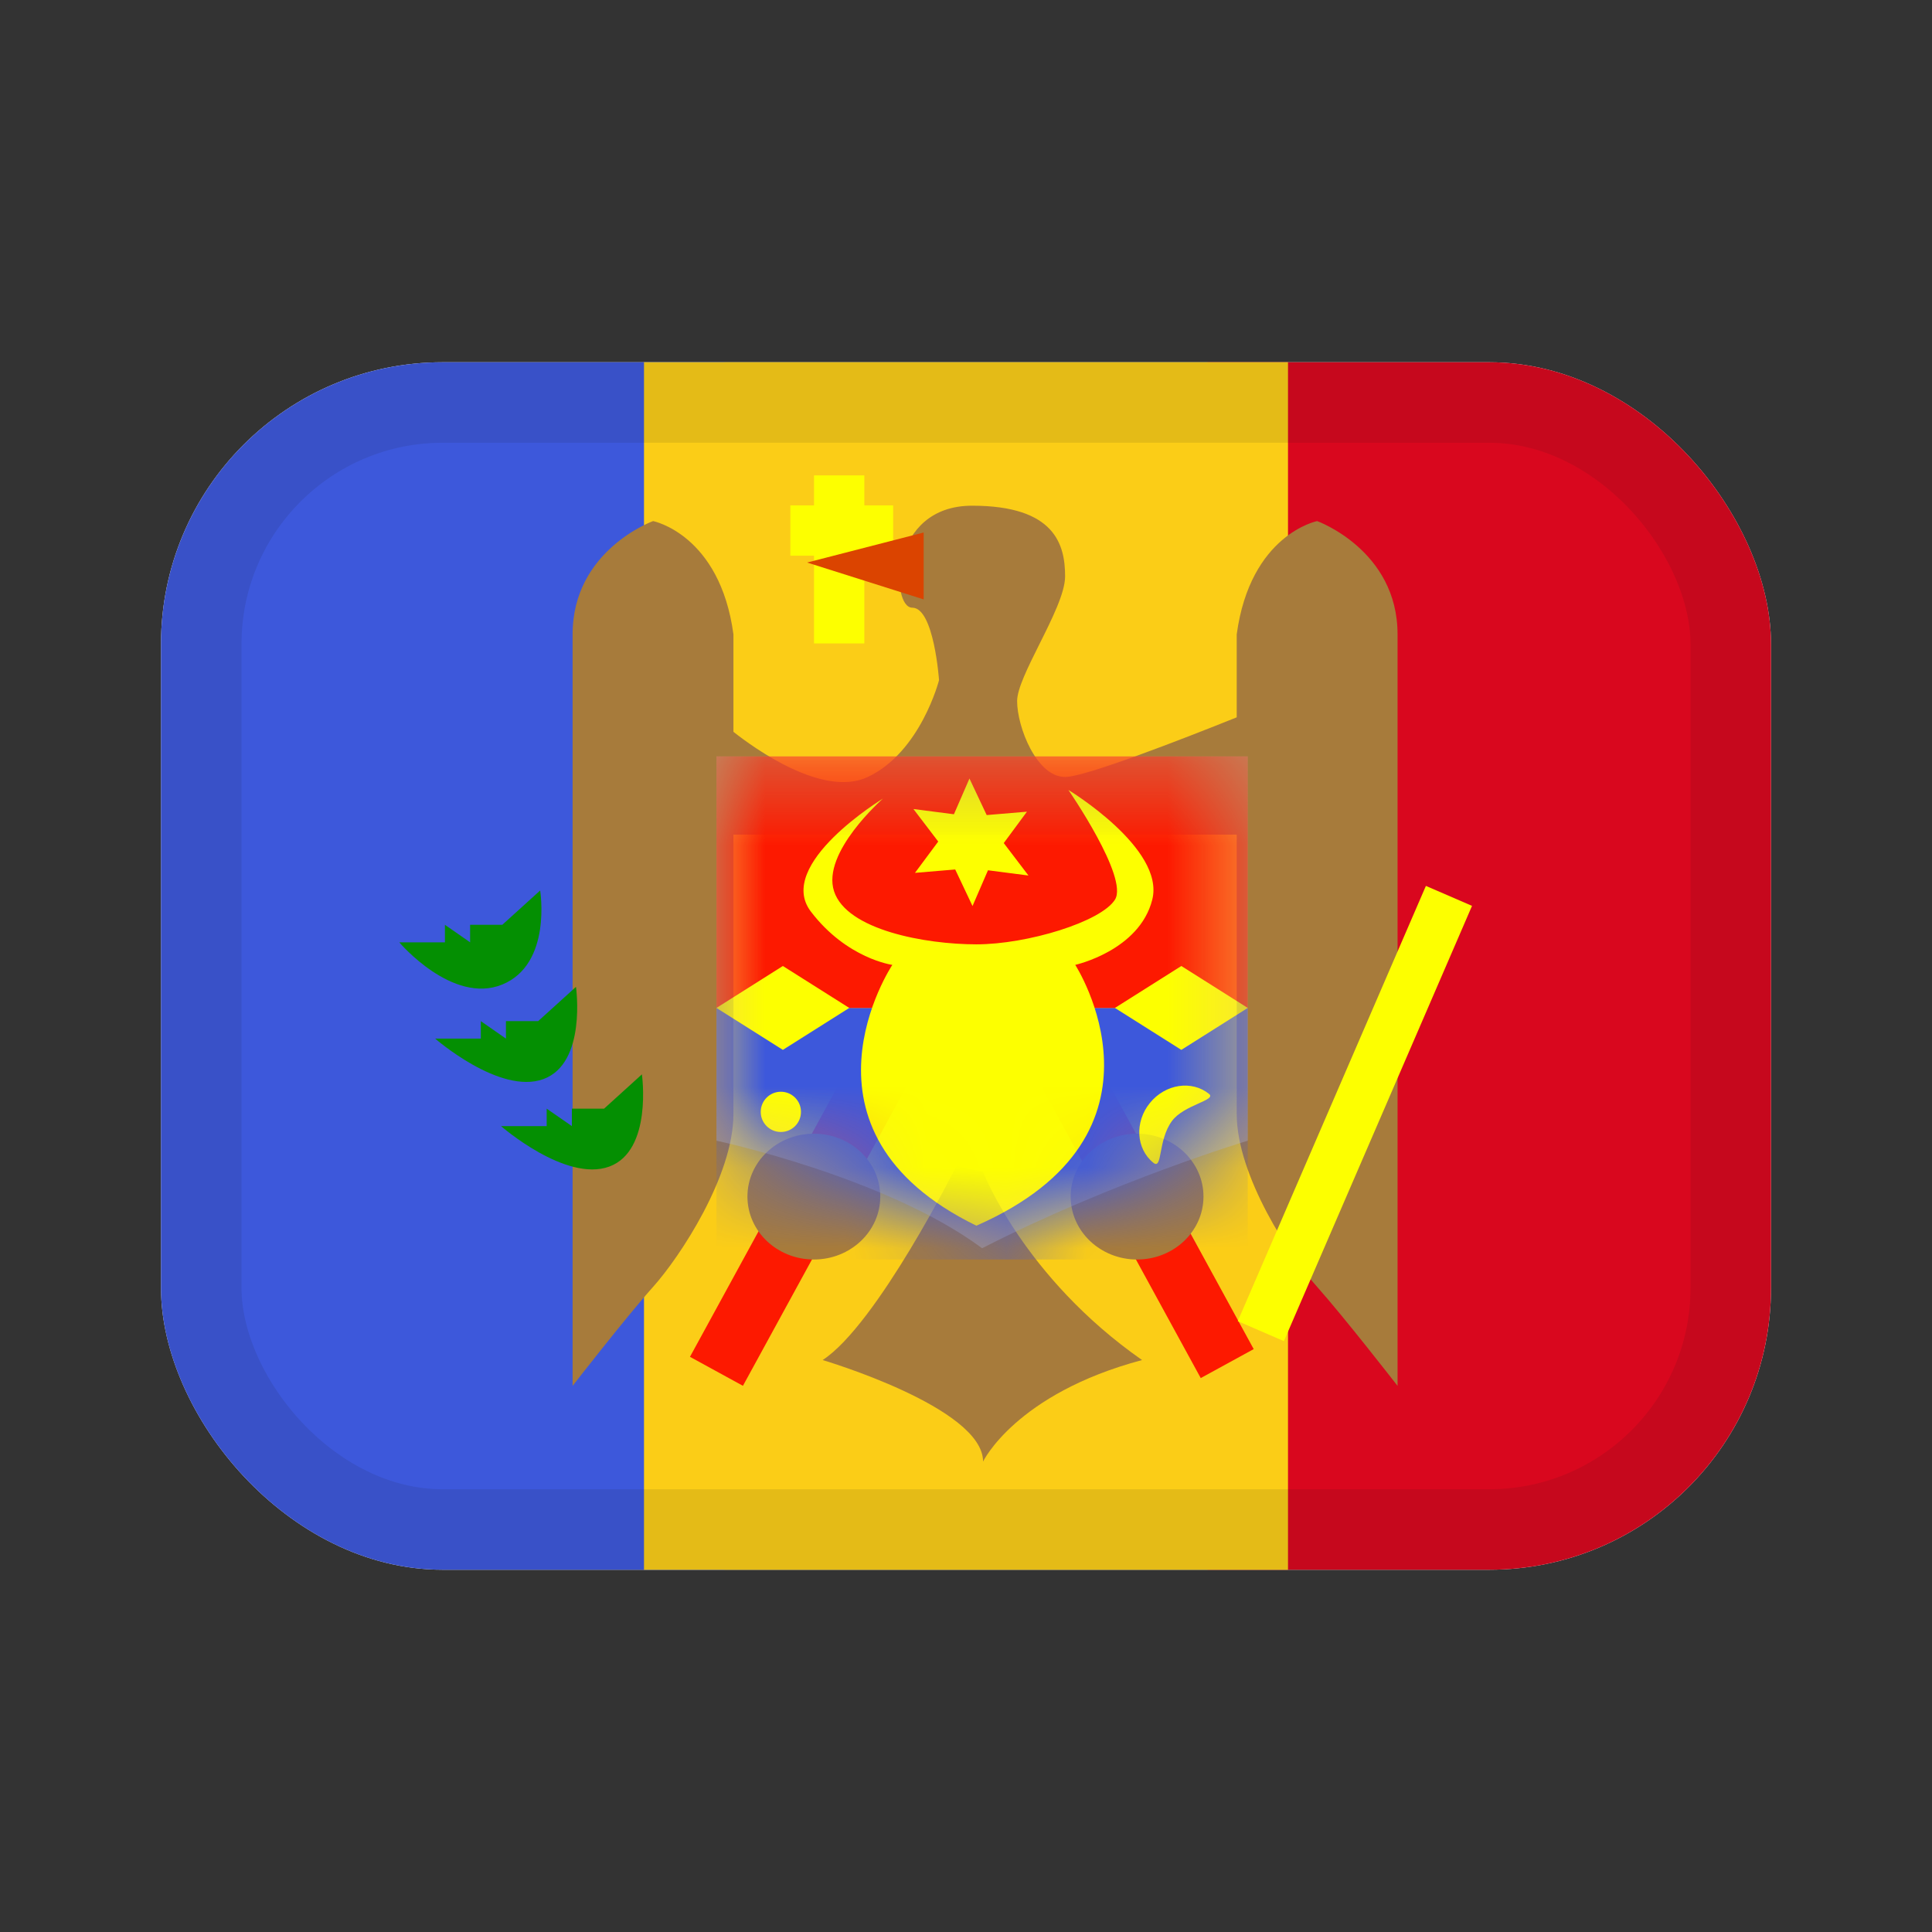
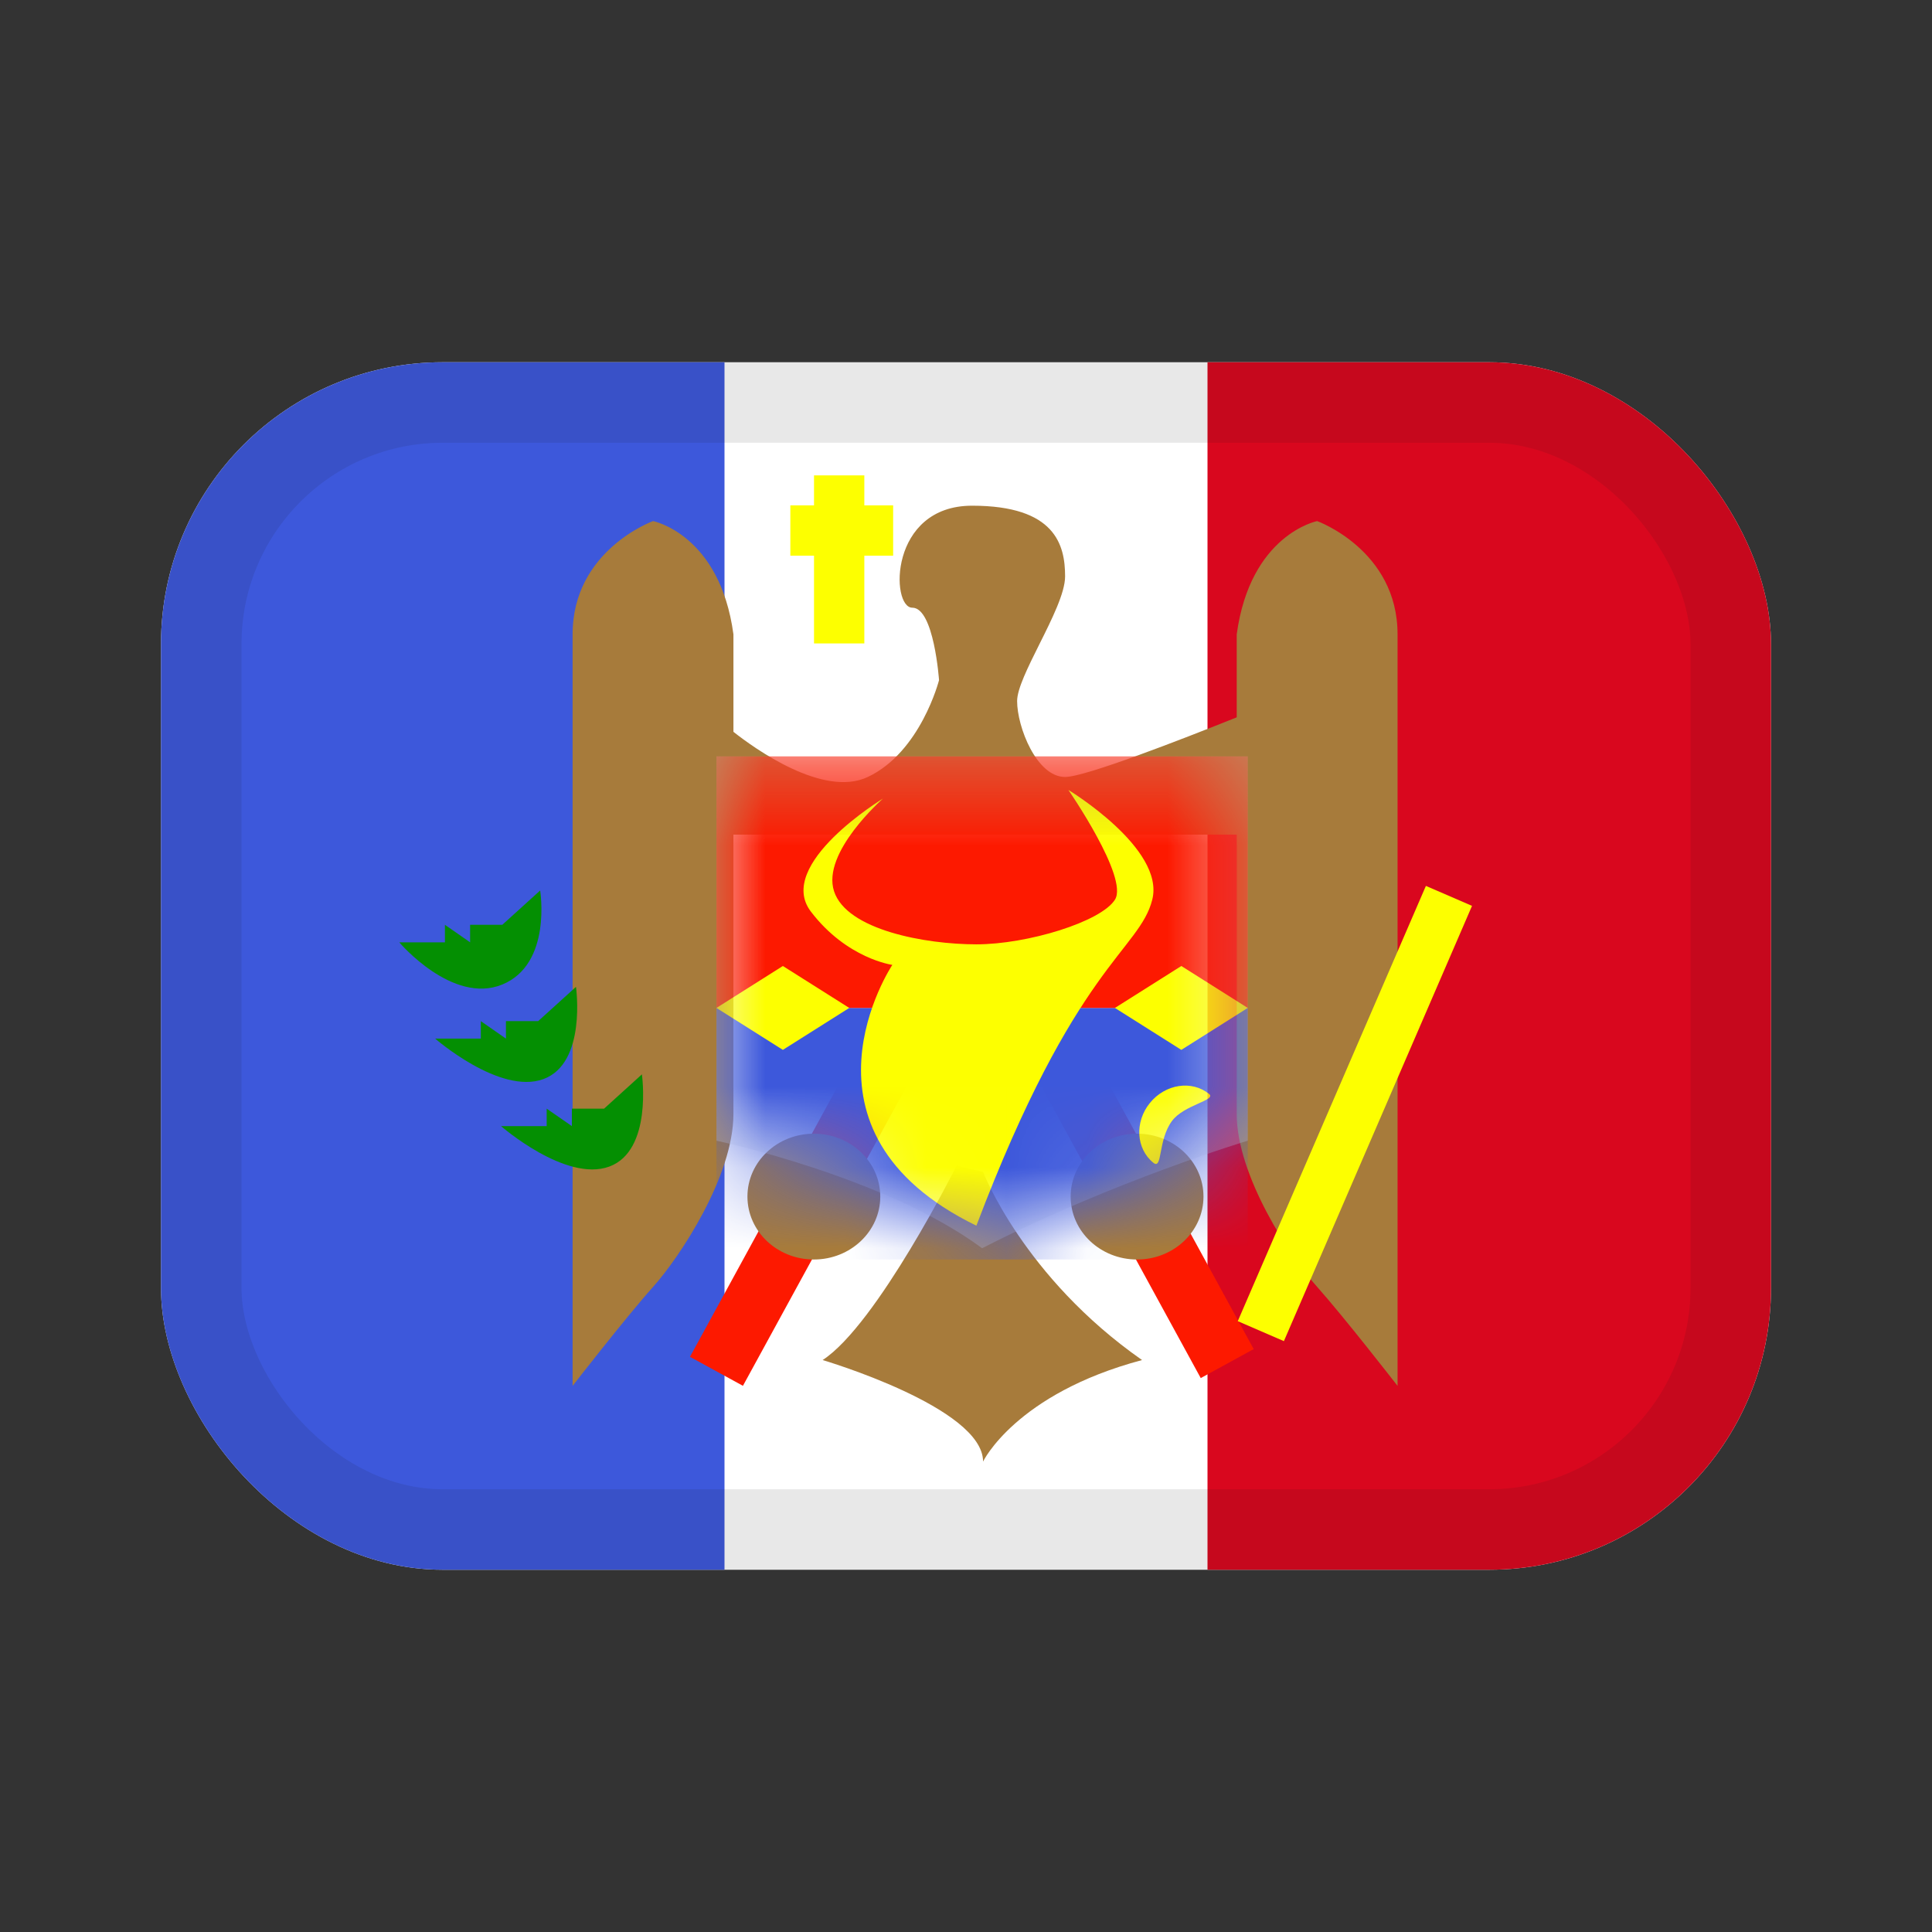
<svg xmlns="http://www.w3.org/2000/svg" width="24" height="24" viewBox="0 0 24 24" fill="none">
  <rect x="0" y="0" width="24" height="24" fill="#333333" stroke="none" />
  <g clip-path="url(#clip0_2047_3724)">
    <g clip-path="url(#clip1_2047_3724)">
      <rect width="20" height="15" transform="translate(2 4.5)" fill="white" />
      <path fill-rule="evenodd" clip-rule="evenodd" d="M15 4.5H22V19.5H15V4.5Z" fill="#D9071E" />
      <path fill-rule="evenodd" clip-rule="evenodd" d="M2 4.5H9V19.5H2V4.5Z" fill="#3D58DB" />
-       <path fill-rule="evenodd" clip-rule="evenodd" d="M8 4.5H16V19.5H8V4.5Z" fill="#FBCD17" />
      <path fill-rule="evenodd" clip-rule="evenodd" d="M15.574 16.759L14.916 17.119L12.734 13.126L13.392 12.766L15.574 16.759ZM8.571 16.855L9.229 17.215L11.411 13.222L10.752 12.862L8.571 16.855Z" fill="#FD1900" />
      <path fill-rule="evenodd" clip-rule="evenodd" d="M9.111 10.368V13.838C9.111 14.608 8.447 15.613 8.113 15.986C7.778 16.36 7.113 17.216 7.113 17.216V7.88C7.113 6.833 8.113 6.473 8.113 6.473C8.113 6.473 8.943 6.637 9.111 7.88V9.091C9.368 9.294 10.226 9.914 10.78 9.652C11.438 9.341 11.665 8.449 11.665 8.449C11.665 8.449 11.603 7.549 11.333 7.549C11.063 7.549 11.042 6.282 12.076 6.282C13.11 6.282 13.231 6.77 13.231 7.16C13.231 7.364 13.067 7.692 12.911 8.004C12.77 8.287 12.635 8.557 12.635 8.709C12.635 9.03 12.877 9.652 13.231 9.652C13.479 9.652 14.672 9.188 15.363 8.911V7.88C15.532 6.637 16.362 6.473 16.362 6.473C16.362 6.473 17.361 6.833 17.361 7.88V17.216C17.361 17.216 16.696 16.36 16.362 15.986C16.027 15.613 15.363 14.608 15.363 13.838V10.368H9.111ZM10.219 16.895C10.895 16.455 11.883 14.481 11.883 14.481L12.212 14.557C12.212 14.557 12.713 15.865 14.187 16.895C12.616 17.314 12.212 18.156 12.212 18.156C12.212 17.483 10.219 16.895 10.219 16.895ZM10.11 15.646C10.566 15.646 10.935 15.296 10.935 14.864C10.935 14.433 10.566 14.083 10.11 14.083C9.654 14.083 9.285 14.433 9.285 14.864C9.285 15.296 9.654 15.646 10.11 15.646ZM14.95 14.864C14.95 15.296 14.581 15.646 14.125 15.646C13.669 15.646 13.3 15.296 13.3 14.864C13.3 14.433 13.669 14.083 14.125 14.083C14.581 14.083 14.95 14.433 14.95 14.864Z" fill="#A77B3B" />
      <path d="M17.713 11.005L18.286 11.253L15.949 16.66L15.376 16.412L17.713 11.005Z" fill="#FDFF00" />
      <path opacity="0.3" fill-rule="evenodd" clip-rule="evenodd" d="M8.9 9.396H15.5V14.17C15.5 14.17 13.82 14.676 12.2 15.506C11.004 14.618 8.9 14.17 8.9 14.17V9.396Z" fill="#E1E5E8" />
      <mask id="mask0_2047_3724" style="mask-type:luminance" maskUnits="userSpaceOnUse" x="8" y="9" width="8" height="7">
        <path fill-rule="evenodd" clip-rule="evenodd" d="M8.9 9.396H15.5V14.17C15.5 14.17 13.82 14.676 12.2 15.506C11.004 14.618 8.9 14.17 8.9 14.17V9.396Z" fill="white" />
      </mask>
      <g mask="url(#mask0_2047_3724)">
        <rect x="8.9" y="12.521" width="6.6" height="3.125" fill="#3D58DB" />
        <rect x="8.9" y="9.396" width="6.6" height="3.125" fill="#FD1900" />
-         <path fill-rule="evenodd" clip-rule="evenodd" d="M11.866 10.801L11.366 10.843L11.655 10.454L11.347 10.05L11.85 10.115L12.043 9.671L12.257 10.125L12.757 10.083L12.469 10.473L12.776 10.876L12.273 10.811L12.081 11.255L11.866 10.801Z" fill="#FDFF00" />
-         <path fill-rule="evenodd" clip-rule="evenodd" d="M10.969 9.92C10.969 9.92 9.625 10.737 10.073 11.324C10.521 11.911 11.085 11.986 11.085 11.986C11.085 11.986 9.71 14.048 12.129 15.226C14.719 14.089 13.357 11.986 13.357 11.986C13.357 11.986 14.155 11.809 14.314 11.175C14.474 10.54 13.272 9.813 13.272 9.813C13.272 9.813 14.022 10.899 13.851 11.175C13.679 11.451 12.762 11.731 12.129 11.731C11.496 11.731 10.518 11.553 10.361 11.072C10.203 10.59 10.969 9.92 10.969 9.92Z" fill="#FDFF00" />
+         <path fill-rule="evenodd" clip-rule="evenodd" d="M10.969 9.92C10.969 9.92 9.625 10.737 10.073 11.324C10.521 11.911 11.085 11.986 11.085 11.986C11.085 11.986 9.71 14.048 12.129 15.226C13.357 11.986 14.155 11.809 14.314 11.175C14.474 10.54 13.272 9.813 13.272 9.813C13.272 9.813 14.022 10.899 13.851 11.175C13.679 11.451 12.762 11.731 12.129 11.731C11.496 11.731 10.518 11.553 10.361 11.072C10.203 10.59 10.969 9.92 10.969 9.92Z" fill="#FDFF00" />
        <path fill-rule="evenodd" clip-rule="evenodd" d="M9.725 12L10.55 12.521L9.725 13.042L8.9 12.521L9.725 12Z" fill="#FDFF00" />
        <path fill-rule="evenodd" clip-rule="evenodd" d="M14.675 12L15.5 12.521L14.675 13.042L13.85 12.521L14.675 12Z" fill="#FDFF00" />
-         <path fill-rule="evenodd" clip-rule="evenodd" d="M9.7 14.062C9.838 14.062 9.95 13.951 9.95 13.812C9.95 13.674 9.838 13.562 9.7 13.562C9.562 13.562 9.45 13.674 9.45 13.812C9.45 13.951 9.562 14.062 9.7 14.062Z" fill="#FDFF00" />
        <path fill-rule="evenodd" clip-rule="evenodd" d="M15.019 13.589C14.804 13.415 14.475 13.466 14.284 13.702C14.093 13.938 14.112 14.27 14.327 14.444C14.443 14.539 14.382 14.163 14.559 13.925C14.707 13.724 15.117 13.668 15.019 13.589Z" fill="#FDFF00" />
      </g>
      <path fill-rule="evenodd" clip-rule="evenodd" d="M4.96 11.706C4.96 11.706 5.619 12.484 6.24 12.23C6.86 11.975 6.71 11.062 6.71 11.062L6.24 11.488H5.84V11.706L5.527 11.488V11.706H4.96ZM5.406 12.902C5.406 12.902 6.209 13.603 6.75 13.405C7.291 13.207 7.155 12.259 7.155 12.259L6.685 12.685H6.285V12.902L5.973 12.685V12.902H5.406ZM7.568 14.492C7.027 14.69 6.224 13.989 6.224 13.989H6.791V13.772L7.104 13.989V13.772H7.504L7.974 13.346C7.974 13.346 8.109 14.294 7.568 14.492Z" fill="#048F02" />
      <path fill-rule="evenodd" clip-rule="evenodd" d="M10.737 5.905H10.112V6.278H9.818V6.903H10.112V7.993H10.737V6.903H11.095V6.278H10.737V5.905Z" fill="#FDFF00" />
-       <path fill-rule="evenodd" clip-rule="evenodd" d="M11.474 6.615L10.026 6.988L11.474 7.446V6.615Z" fill="#DB4400" />
    </g>
  </g>
  <rect x="2.5" y="5" width="19" height="14" rx="3" stroke="#181818" stroke-opacity="0.1" />
  <defs>
    <clipPath id="clip0_2047_3724">
      <rect x="2" y="4.5" width="20" height="15" rx="3.5" fill="white" />
    </clipPath>
    <clipPath id="clip1_2047_3724">
      <rect width="20" height="15" fill="white" transform="translate(2 4.5)" />
    </clipPath>
  </defs>
</svg>